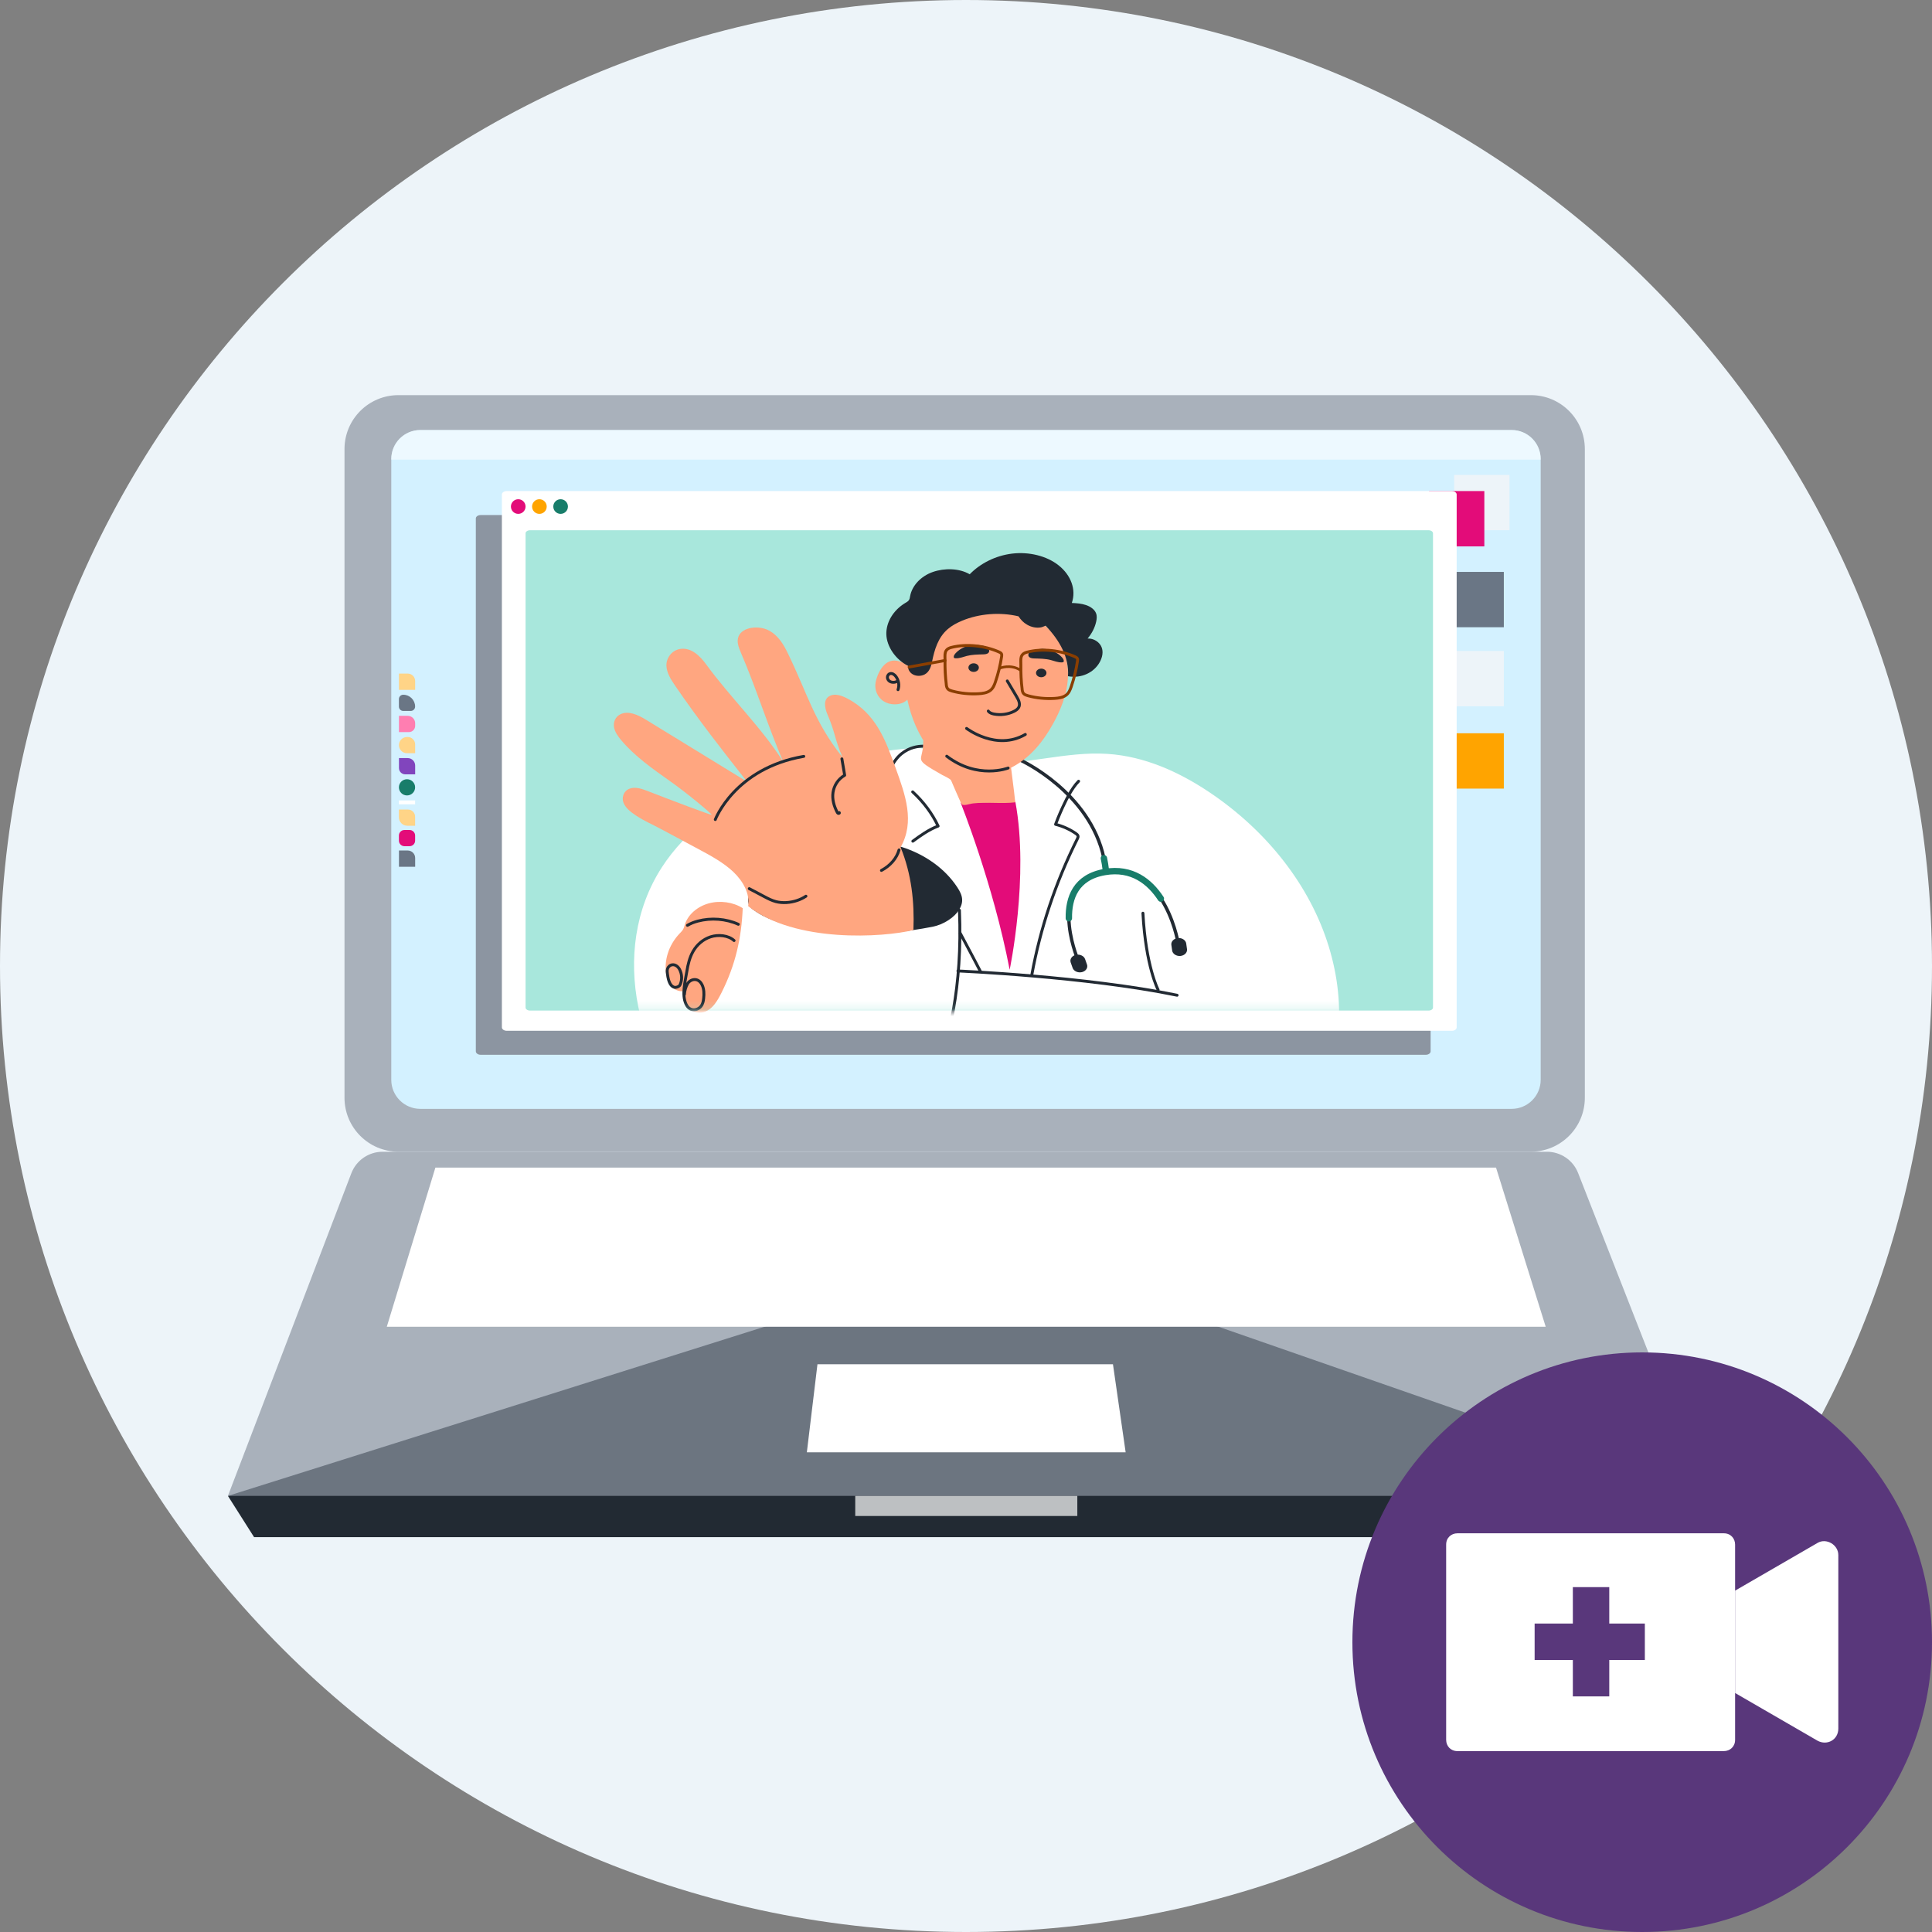
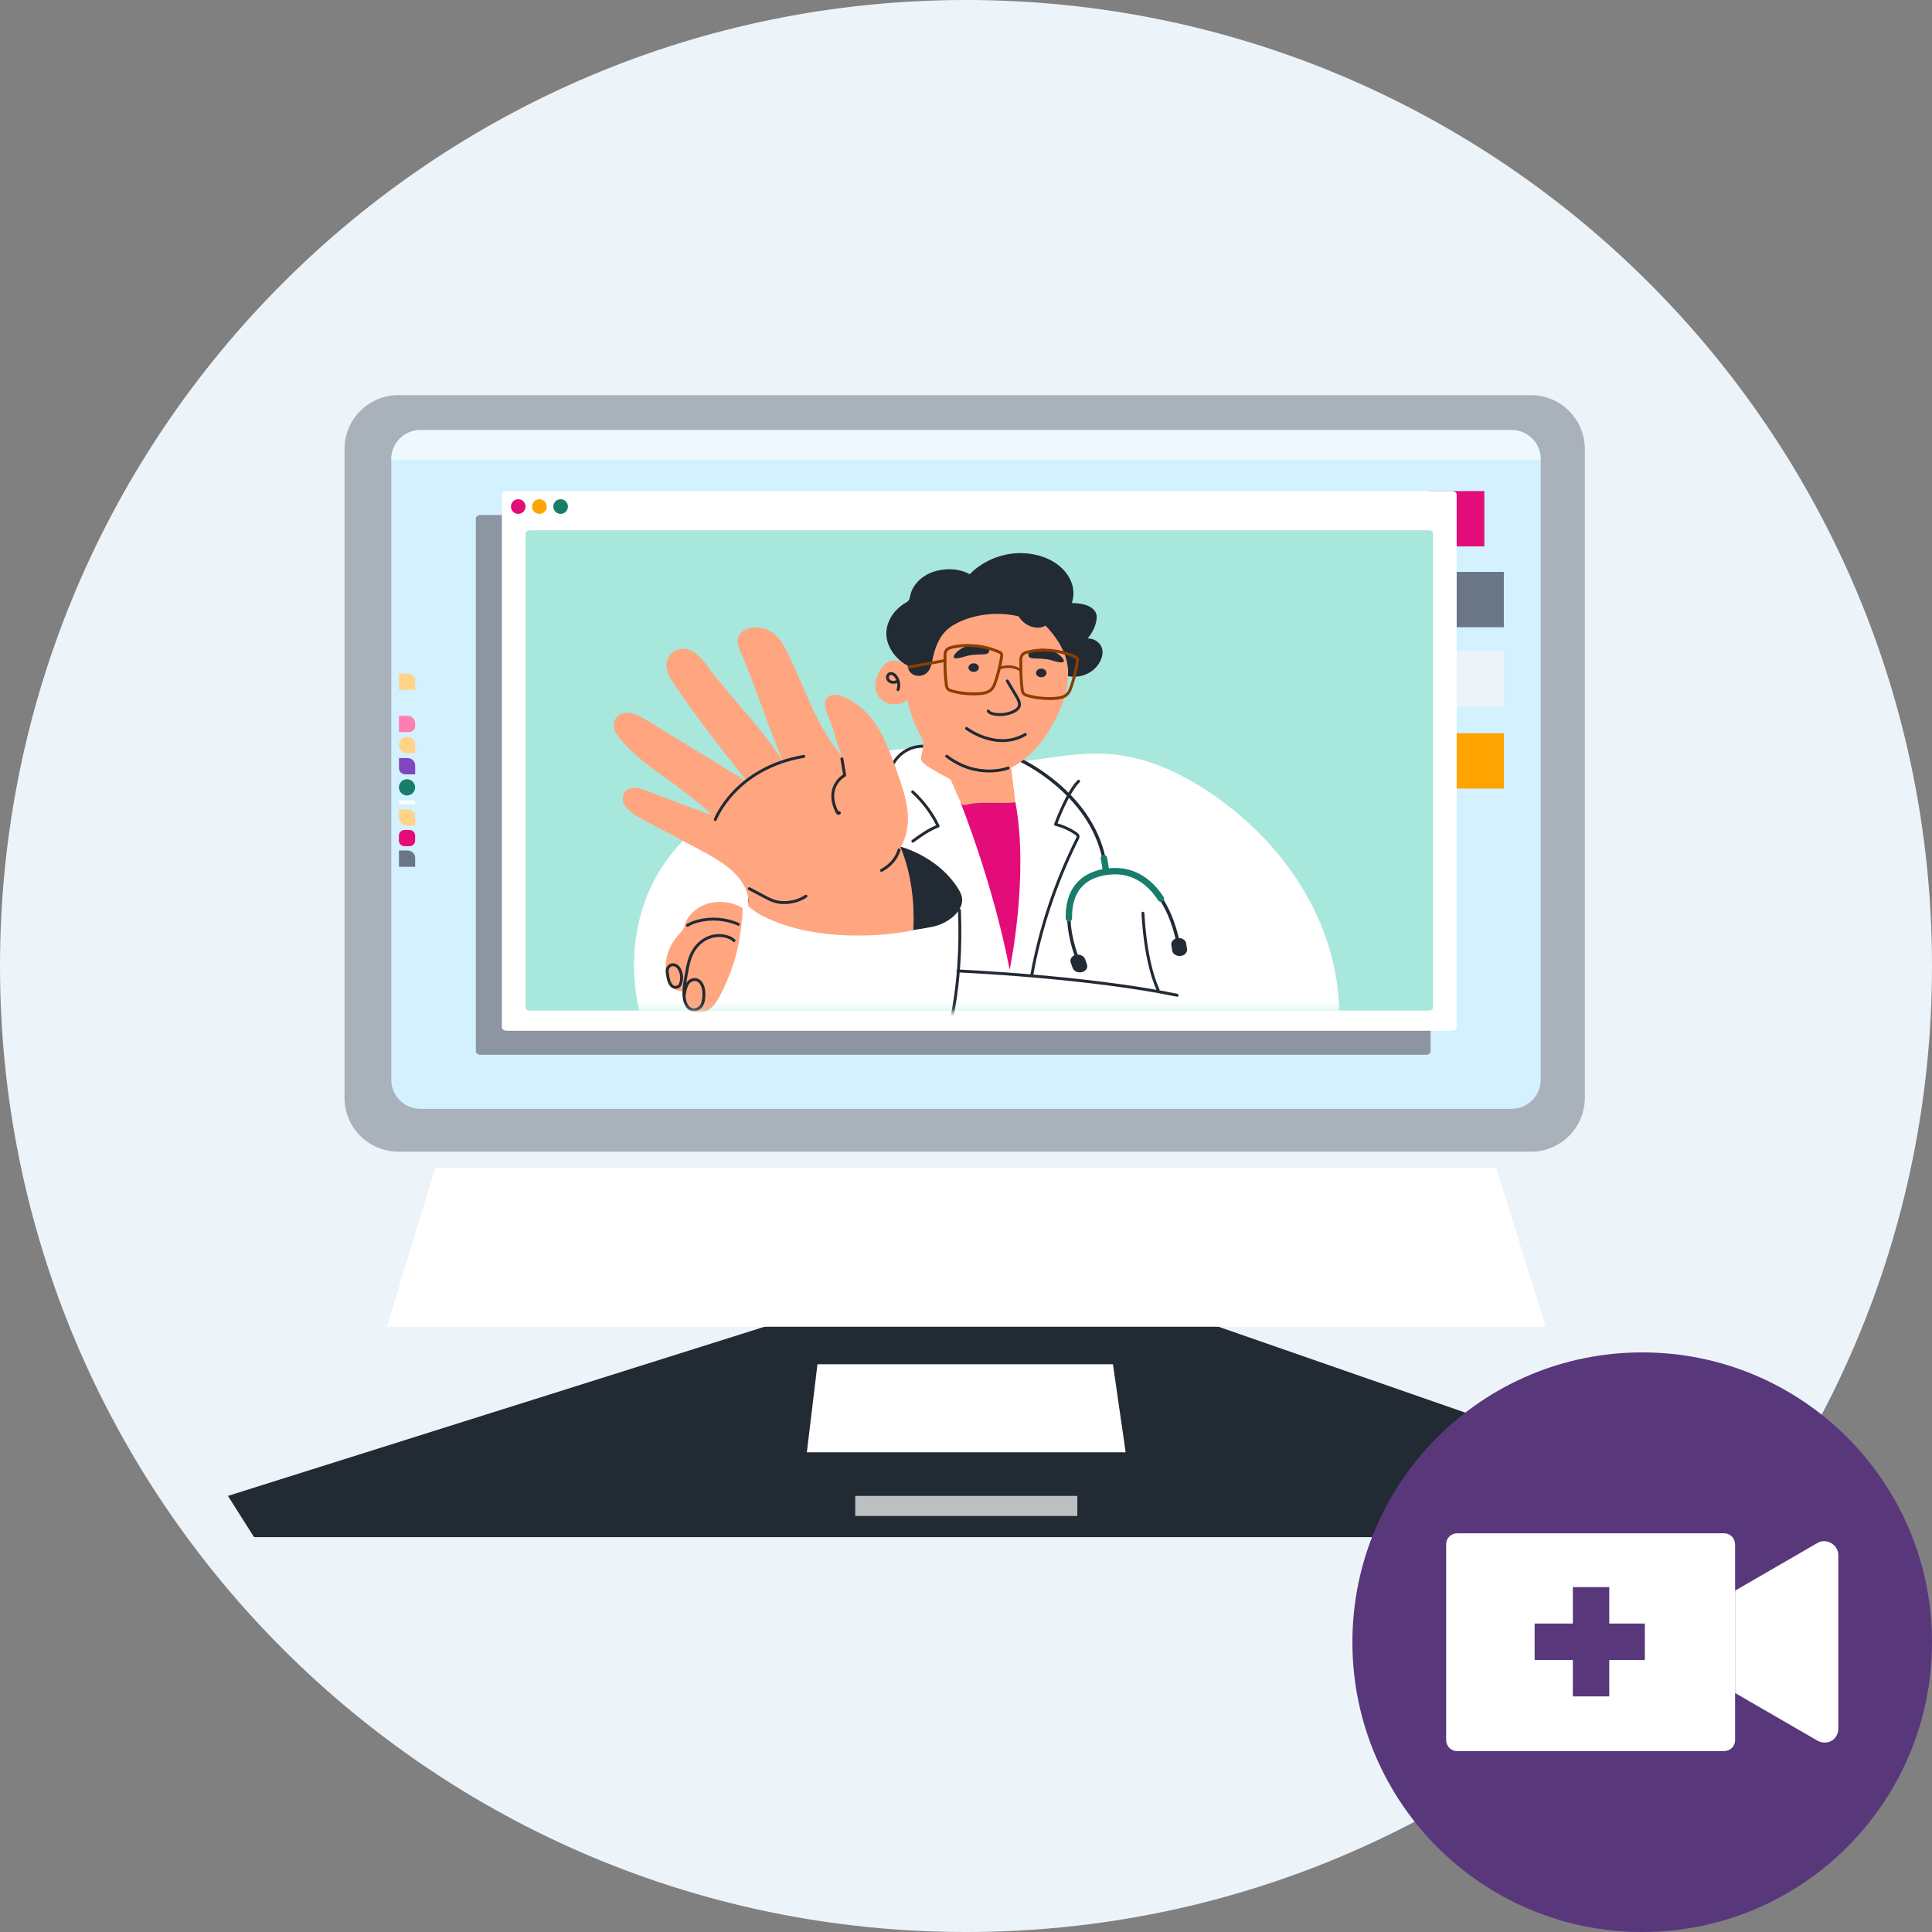
<svg xmlns="http://www.w3.org/2000/svg" width="250" height="250" viewBox="0 0 250 250" fill="none">
  <rect x="0" y="0" width="250" height="250" fill="#808080" stroke="none" />
  <g clip-path="url(#clip0_2610_20584)">
    <path d="M125 250C194.04 250 250 194.03 250 125C250 55.97 194.03 0 125 0C55.97 0 0 55.96 0 125C0 194.04 55.96 250 125 250Z" fill="#EDF4F9" />
    <path d="M220.573 193.569L216.777 198.905H32.877L29.492 193.569L129.751 161.963L220.573 193.569Z" fill="#222A33" />
-     <path opacity="0.7" d="M29.492 193.57H220.573L204.206 151.788C203.558 150.13 201.956 149.037 200.173 149.037H49.509C47.712 149.037 46.103 150.144 45.462 151.823L29.492 193.57Z" fill="#8C95A1" />
    <path opacity="0.7" d="M198.098 51.131H51.557C47.703 51.131 44.578 54.255 44.578 58.11V142.05C44.578 145.905 47.703 149.029 51.557 149.029H198.098C201.952 149.029 205.077 145.905 205.077 142.05V58.11C205.077 54.255 201.952 51.131 198.098 51.131Z" fill="#8C95A1" />
    <path d="M195.604 55.645H54.391C52.314 55.645 50.63 57.328 50.63 59.406V139.725C50.63 141.802 52.314 143.486 54.391 143.486H195.604C197.681 143.486 199.365 141.802 199.365 139.725V59.406C199.365 57.328 197.681 55.645 195.604 55.645Z" fill="#D3F1FF" />
    <path opacity="0.7" d="M139.405 193.57H110.668V196.168H139.405V193.57Z" fill="white" />
    <path d="M104.406 187.928H145.659L144.016 176.534H105.779L104.406 187.928Z" fill="white" />
    <path d="M56.341 151.084H193.584L200.013 171.679H50.052" fill="white" />
-     <path d="M195.326 61.454H188.166V68.614H195.326V61.454Z" fill="#EDF4F9" />
    <path d="M192.073 63.543H184.914V70.703H192.073V63.543Z" fill="#E30C79" />
    <path d="M194.594 74.004H187.434V81.164H194.594V74.004Z" fill="#6A7685" />
    <path d="M194.594 84.235H187.434V91.395H194.594V84.235Z" fill="#EDF4F9" />
    <path d="M194.594 94.885H187.434V102.045H194.594V94.885Z" fill="#FFA400" />
    <g style="mix-blend-mode:multiply" opacity="0.81">
      <path d="M54.273 86.325H51.069V112.812H54.273V86.325Z" fill="#D3F1FF" />
    </g>
    <path d="M51.619 110.055H52.754C53.291 110.055 53.722 110.487 53.722 111.023V112.158H51.626V110.062L51.619 110.055Z" fill="#6A7685" />
    <path d="M51.619 98.096H52.754C53.291 98.096 53.722 98.528 53.722 99.064V100.2H52.441C51.988 100.2 51.626 99.837 51.626 99.385V98.103L51.619 98.096Z" fill="#8145BD" />
    <path d="M52.671 95.366H52.754C53.291 95.366 53.722 95.797 53.722 96.334V97.469H52.671C52.093 97.469 51.619 96.996 51.619 96.417C51.619 95.839 52.093 95.366 52.671 95.366Z" fill="#FFD487" />
    <path d="M51.619 92.628H52.754C53.291 92.628 53.722 93.06 53.722 93.597V93.924C53.722 94.37 53.36 94.732 52.915 94.732H51.626V92.635L51.619 92.628Z" fill="#FF7EB1" />
-     <path d="M52.183 89.898C53.026 89.898 53.716 90.588 53.716 91.43C53.716 91.744 53.465 91.994 53.151 91.994H52.183C51.87 91.994 51.619 91.744 51.619 91.43V90.462C51.619 90.149 51.87 89.898 52.183 89.898Z" fill="#6A7685" />
    <path d="M51.619 87.161H52.754C53.291 87.161 53.722 87.593 53.722 88.129V89.264H51.626V87.168L51.619 87.161Z" fill="#FFD487" />
    <path d="M52.998 107.401H52.337C51.94 107.401 51.619 107.722 51.619 108.118V108.78C51.619 109.176 51.94 109.497 52.337 109.497H52.998C53.394 109.497 53.716 109.176 53.716 108.78V108.118C53.716 107.722 53.394 107.401 52.998 107.401Z" fill="#E30C79" />
    <path d="M53.716 101.881C53.716 101.302 53.246 100.833 52.667 100.833C52.088 100.833 51.619 101.302 51.619 101.881C51.619 102.46 52.088 102.929 52.667 102.929C53.246 102.929 53.716 102.46 53.716 101.881Z" fill="#187D6A" />
    <path d="M51.619 104.754H52.789C53.305 104.754 53.716 105.172 53.716 105.68V106.85H52.706C52.107 106.85 51.619 106.363 51.619 105.764V104.754Z" fill="#FFD487" />
    <path d="M51.619 103.828H53.716" stroke="white" stroke-width="0.501" stroke-miterlimit="10" />
    <path opacity="0.59" d="M195.604 55.645H54.391C52.316 55.645 50.63 57.33 50.63 59.406V59.475H199.365V59.406C199.365 57.33 197.68 55.645 195.604 55.645Z" fill="white" />
    <path d="M184.51 136.486H62.185C61.851 136.486 61.572 136.284 61.572 136.04V67.088C61.572 66.844 61.851 66.649 62.185 66.649H184.51C184.844 66.649 185.122 66.851 185.122 67.088V136.04C185.122 136.284 184.844 136.486 184.51 136.486Z" fill="#8C95A1" />
    <path d="M187.887 133.38H65.556C65.222 133.38 64.943 133.178 64.943 132.941V63.989C64.943 63.745 65.222 63.543 65.556 63.543H187.88C188.214 63.543 188.493 63.745 188.493 63.989V132.941C188.5 133.185 188.221 133.38 187.894 133.38H187.887Z" fill="white" />
    <path d="M67.06 66.495C67.583 66.495 68.007 66.071 68.007 65.548C68.007 65.025 67.583 64.601 67.06 64.601C66.537 64.601 66.113 65.025 66.113 65.548C66.113 66.071 66.537 66.495 67.06 66.495Z" fill="#E30C79" />
    <path d="M69.797 66.495C70.32 66.495 70.745 66.071 70.745 65.548C70.745 65.025 70.32 64.601 69.797 64.601C69.274 64.601 68.85 65.025 68.85 65.548C68.85 66.071 69.274 66.495 69.797 66.495Z" fill="#FFA400" />
    <path d="M72.543 66.495C73.066 66.495 73.49 66.071 73.49 65.548C73.49 65.025 73.066 64.601 72.543 64.601C72.019 64.601 71.596 65.025 71.596 65.548C71.596 66.071 72.019 66.495 72.543 66.495Z" fill="#187D6A" />
    <path d="M184.858 130.768H68.586C68.266 130.768 68.008 130.587 68.008 130.378V69.01C68.008 68.794 68.273 68.613 68.586 68.613H184.851C185.171 68.613 185.429 68.794 185.429 69.01V130.378C185.436 130.594 185.171 130.768 184.858 130.768Z" fill="#A8E7DC" />
    <mask id="mask0_2610_20584" style="mask-type:luminance" maskUnits="userSpaceOnUse" x="68" y="68" width="118" height="63">
      <path d="M184.858 130.768H68.586C68.266 130.768 68.008 130.587 68.008 130.378V69.01C68.008 68.794 68.272 68.613 68.586 68.613H184.851C185.171 68.613 185.429 68.794 185.429 69.01V130.378C185.436 130.594 185.171 130.768 184.858 130.768Z" fill="white" />
    </mask>
    <g mask="url(#mask0_2610_20584)">
      <path d="M118.119 96.793C111.655 97.35 105.227 98.681 99.495 101.202C93.756 103.723 88.727 107.477 85.662 112.2C82.124 117.66 81.365 124.158 82.591 130.26C83.726 135.929 86.498 141.341 90.378 146.112C92.154 148.292 94.215 150.395 96.939 151.76C98.951 152.77 101.243 153.341 103.5 153.898C106.355 154.602 109.071 152.909 111.363 151.335C113.654 149.761 115.43 147.741 116.984 145.645C116.496 147.337 116.496 144.816 117.562 146.321C118.627 147.825 120.849 148.828 122.89 148.396C133.832 146.084 145.372 152.951 156.495 151.314C159.051 150.938 161.621 150.506 163.962 149.594C166.302 148.682 168.433 147.226 169.499 145.283C173.531 137.956 174.332 130.267 171.936 122.466C169.541 114.665 164.01 107.54 156.426 102.47C152.637 99.942 148.172 97.866 143.304 97.552C137.906 97.204 132.571 99.05 127.166 98.771C124.805 98.646 120.466 96.584 118.112 96.786L118.119 96.793Z" fill="white" />
      <path d="M119.944 96.584C119.944 96.584 116.81 96.055 115.284 99.363" stroke="#222A33" stroke-width="0.376" stroke-linecap="round" stroke-linejoin="round" />
      <path d="M116.051 109.414C119.157 110.249 121.873 112.039 123.552 114.352C124.422 115.55 124.875 116.448 124.123 117.702C123.517 118.705 122.117 119.638 120.661 119.924C106.69 122.633 99.349 118.99 97.97 118.057C97.238 117.562 96.897 117.388 96.814 116.615C96.688 115.417 97.844 113.815 99.07 113.161C100.665 112.311 102.316 111.503 104.106 110.981C108.487 109.692 111.217 108.912 115.835 109.393" fill="#222A33" />
      <path d="M96.103 117.514C94.884 116.734 93.185 116.491 91.715 116.895C90.245 117.299 89.061 118.329 88.65 119.555C88.567 119.806 88.511 120.064 88.372 120.293C88.26 120.475 88.1 120.628 87.954 120.781C86.505 122.306 85.871 124.333 86.234 126.241C86.338 126.778 86.526 127.321 86.951 127.732C87.376 128.143 88.086 128.394 88.706 128.213C88.678 128.909 88.337 129.404 88.734 130.023C89.131 130.643 89.946 131.124 90.782 131.019C91.534 130.929 92.105 130.42 92.509 129.891C92.857 129.431 93.122 128.937 93.373 128.435C95.183 124.821 95.936 121.422 96.11 117.514H96.103Z" fill="#FFA680" />
      <path d="M94.989 121.706C94.251 121.038 92.969 120.898 91.952 121.226C90.936 121.553 90.156 122.284 89.689 123.099C89.222 123.914 89.02 124.82 88.874 125.718C88.672 126.972 88.198 128.692 88.763 129.918C88.909 130.238 89.173 130.566 89.577 130.649C90.009 130.74 90.462 130.524 90.706 130.217C90.95 129.911 91.019 129.535 91.054 129.173C91.117 128.595 91.11 128.003 90.859 127.459C90.713 127.146 90.441 126.826 90.037 126.763C89.598 126.693 89.166 126.958 88.971 127.285C88.742 127.675 88.595 128.184 88.561 128.685" stroke="#222A33" stroke-width="0.376" stroke-linecap="round" stroke-linejoin="round" />
      <path d="M95.54 119.603C93.959 118.886 92.015 118.733 90.295 119.192C89.821 119.318 89.362 119.492 88.958 119.736" stroke="#222A33" stroke-width="0.376" stroke-linecap="round" stroke-linejoin="round" />
      <path d="M86.38 126.129C86.345 125.872 86.296 125.607 86.38 125.356C86.463 125.106 86.7 124.869 87.014 124.841C87.439 124.799 87.78 125.133 87.947 125.461C88.26 126.074 88.288 126.777 88.017 127.404C87.926 127.62 87.717 127.724 87.432 127.766C87.432 127.766 86.603 127.919 86.387 126.136L86.38 126.129Z" stroke="#222A33" stroke-width="0.376" stroke-linecap="round" stroke-linejoin="round" />
      <path d="M133.511 126.178C134.605 120.14 136.583 114.206 139.404 108.557C139.466 108.432 139.529 108.299 139.494 108.167C139.459 108.035 139.327 107.937 139.202 107.847C138.435 107.317 137.544 106.913 136.59 106.67C136.966 105.66 137.391 104.671 137.878 103.696C137.878 103.696 138.665 101.996 139.571 101.091" stroke="#222A33" stroke-width="0.376" stroke-linecap="round" stroke-linejoin="round" />
      <path d="M118.099 102.469C119.506 103.765 120.627 105.276 121.393 106.892C120.167 107.359 119.129 108.111 118.12 108.849" stroke="#222A33" stroke-width="0.376" stroke-linecap="round" stroke-linejoin="round" />
-       <path d="M124.262 120.767C124.213 120.704 125.92 123.859 126.853 125.677" stroke="#222A33" stroke-width="0.376" stroke-linecap="round" stroke-linejoin="round" />
      <path d="M116.991 145.652C116.991 145.652 124.966 137.858 124.151 117.785" stroke="#222A33" stroke-width="0.376" stroke-linecap="round" stroke-linejoin="round" />
      <path d="M123.956 125.642C123.956 125.642 140.491 126.345 152.317 128.783" stroke="#222A33" stroke-width="0.376" stroke-linecap="round" stroke-linejoin="round" />
      <path d="M124.305 103.877C124.305 103.877 128.511 114.317 130.65 125.489C130.65 125.489 133.192 113.44 131.388 103.751L124.305 103.87V103.877Z" fill="#E30C79" />
      <path d="M96.814 117.249C97.051 115.654 96.18 114.053 94.906 112.834C93.624 111.615 91.966 110.723 90.33 109.846C88.728 108.989 87.126 108.125 85.517 107.269C84.298 106.614 83.42 106.273 82.285 105.521C81.617 105.075 80.962 104.566 80.69 103.898C80.419 103.229 80.669 102.366 81.449 102.059C82.181 101.774 83.03 102.059 83.762 102.345C86.75 103.508 91.987 105.486 92.092 105.437C92.196 105.388 88.951 102.658 86.708 101.084C84.423 99.475 82.111 97.831 80.398 95.798C79.959 95.275 79.555 94.711 79.45 94.084C79.346 93.457 79.618 92.747 80.279 92.427C81.317 91.911 82.606 92.531 83.574 93.123C87.941 95.805 92.315 98.479 96.681 101.161C93.394 96.996 90.364 93.116 87.404 88.791C86.833 87.962 86.262 87.085 86.234 86.13C86.206 85.176 86.903 84.138 88.038 83.971C89.487 83.755 90.629 84.939 91.388 85.984C94.516 90.275 98.548 94.14 101.355 98.584C99.321 93.861 97.9 89.174 95.874 84.459C95.574 83.762 95.275 82.989 95.588 82.3C96.117 81.123 98.186 80.9 99.475 81.575C100.763 82.251 101.432 83.47 101.996 84.64C104.496 89.787 105.332 93.353 109.016 97.992C107.958 95.512 108.125 94.906 107.066 92.427C106.711 91.598 106.488 90.469 107.407 90.031C108.083 89.71 108.926 90.017 109.587 90.358C113.362 92.294 114.616 95.839 115.884 99.35C117.151 102.86 118.412 106.315 116.538 109.637C117.952 113.119 118.335 116.685 118.196 120.349C114.324 121.31 102.887 122.055 96.821 117.263L96.814 117.249Z" fill="#FFA680" />
      <path d="M108.605 105.152C108.653 105.201 108.563 105.277 108.486 105.256C108.41 105.235 108.375 105.173 108.34 105.117C107.915 104.309 107.664 103.424 107.79 102.554C107.915 101.683 108.423 100.827 109.301 100.318L108.939 98.194" stroke="#222A33" stroke-width="0.376" stroke-linecap="round" stroke-linejoin="round" />
      <path d="M96.954 114.992C97.615 115.34 98.27 115.689 98.932 116.037C99.391 116.281 99.865 116.524 100.387 116.664C100.833 116.782 101.314 116.817 101.78 116.789C102.693 116.733 103.584 116.441 104.288 115.967" stroke="#222A33" stroke-width="0.376" stroke-linecap="round" stroke-linejoin="round" />
      <path d="M114.058 112.632C115.194 112.033 116.036 111.058 116.336 109.979" stroke="#222A33" stroke-width="0.376" stroke-linecap="round" stroke-linejoin="round" />
      <path d="M92.559 106.049C92.559 106.049 95.059 99.419 104.009 97.873" stroke="#222A33" stroke-width="0.376" stroke-linecap="round" stroke-linejoin="round" />
      <path d="M149.858 128.079C149.858 128.079 148.263 125.042 147.894 118.168" stroke="#222A33" stroke-width="0.376" stroke-linecap="round" stroke-linejoin="round" />
      <path d="M142.845 111.051C141.034 102.484 132.084 98.382 132.084 98.382" stroke="#222A33" stroke-width="0.432" stroke-linecap="round" stroke-linejoin="round" />
      <path d="M143.088 112.527C143.025 112.019 142.949 111.532 142.844 111.051" stroke="#187D6A" stroke-width="0.828" stroke-linecap="round" stroke-linejoin="round" />
      <path d="M150.22 116.281C151.899 118.844 152.407 121.846 152.407 121.846" stroke="#222A33" stroke-width="0.432" stroke-linecap="round" stroke-linejoin="round" />
      <path d="M139.432 124.068C139.432 124.068 138.359 121.512 138.31 118.816" stroke="#222A33" stroke-width="0.432" stroke-linecap="round" stroke-linejoin="round" />
      <path d="M138.31 118.824C138.268 116.219 139.181 113.495 142.956 112.841C146.494 112.228 148.778 114.094 150.213 116.281" stroke="#187D6A" stroke-width="0.828" stroke-linecap="round" stroke-linejoin="round" />
      <path d="M139.996 125.795C139.488 125.914 138.944 125.67 138.798 125.252L138.547 124.542C138.401 124.124 138.701 123.678 139.209 123.56C139.717 123.441 140.261 123.685 140.407 124.103L140.658 124.813C140.804 125.231 140.505 125.677 139.996 125.795Z" fill="#222A33" />
      <path d="M152.749 123.699C152.22 123.747 151.739 123.434 151.677 123.002L151.572 122.271C151.509 121.839 151.893 121.435 152.422 121.386C152.951 121.338 153.432 121.651 153.494 122.083L153.599 122.814C153.662 123.246 153.279 123.65 152.749 123.699Z" fill="#222A33" />
-       <path d="M117.639 86.311C117.269 85.879 116.677 85.615 116.058 85.503C114.302 85.19 113.46 87.398 113.299 88.31C113.139 89.222 113.501 90.232 114.4 90.776C115.298 91.319 116.726 91.263 117.409 90.532C117.917 92.886 118.823 95.108 120.39 97.121C121.177 98.124 122.117 99.092 123.371 99.691C125.76 100.84 128.922 100.422 131.206 99.14C133.491 97.859 135.03 95.853 136.193 93.784C137.238 91.925 138.032 89.947 138.178 87.899C138.324 85.851 137.781 83.734 136.353 82.062C135.803 81.422 135.141 80.858 134.445 80.321C133.463 79.562 132.418 78.845 131.22 78.336C128.156 77.034 124.2 77.299 121.434 78.991C118.662 80.683 117.026 83.504 117.646 86.297L117.639 86.311Z" fill="#FFA680" />
+       <path d="M117.639 86.311C117.269 85.879 116.677 85.615 116.058 85.503C114.302 85.19 113.46 87.398 113.299 88.31C113.139 89.222 113.501 90.232 114.4 90.776C115.298 91.319 116.726 91.263 117.409 90.532C117.917 92.886 118.823 95.108 120.39 97.121C121.177 98.124 122.117 99.092 123.371 99.691C125.76 100.84 128.922 100.422 131.206 99.14C133.491 97.859 135.03 95.853 136.193 93.784C137.238 91.925 138.032 89.947 138.178 87.899C138.324 85.851 137.781 83.734 136.353 82.062C135.803 81.422 135.141 80.858 134.445 80.321C128.156 77.034 124.2 77.299 121.434 78.991C118.662 80.683 117.026 83.504 117.646 86.297L117.639 86.311Z" fill="#FFA680" />
      <path d="M117.52 86.165C117.451 86.589 117.708 87.042 118.147 87.279C118.586 87.516 119.192 87.509 119.638 87.279C120.299 86.931 120.48 86.22 120.613 85.587C120.926 84.082 121.365 82.508 122.639 81.407C123.169 80.948 123.823 80.6 124.506 80.314C126.735 79.395 129.388 79.186 131.791 79.75C132.105 80.203 132.397 80.544 132.92 80.843C133.442 81.143 134.104 81.303 134.717 81.178C134.912 81.136 135.127 81.031 135.302 80.962C137.126 82.884 138.359 85.064 138.199 87.502C139.947 87.822 141.584 87.014 142.315 85.663C142.643 85.057 142.796 84.354 142.538 83.727C142.28 83.1 141.535 82.578 140.734 82.626C141.284 81.979 141.667 81.233 141.842 80.453C141.925 80.084 141.967 79.694 141.821 79.339C141.626 78.851 141.103 78.489 140.525 78.294C139.947 78.099 139.313 78.05 138.693 78.023C139.292 76.295 138.575 74.429 137.008 73.175C135.448 71.921 133.135 71.378 130.976 71.636C128.817 71.894 126.839 72.91 125.481 74.31C124.123 73.523 122.228 73.481 120.696 74.018C119.164 74.554 118.022 75.78 117.771 77.131C117.736 77.326 117.715 77.528 117.59 77.688C117.478 77.835 117.297 77.932 117.13 78.03C115.598 78.956 114.651 80.516 114.692 82.083C114.734 83.65 115.883 85.35 117.513 86.165H117.52Z" fill="#222A33" />
      <path d="M116.204 89.243C116.406 88.665 116.294 88.018 115.911 87.509C115.744 87.286 115.417 87.063 115.131 87.182C115.02 87.224 114.943 87.307 114.894 87.398C114.748 87.662 114.866 88.011 115.152 88.178C115.437 88.345 115.869 88.324 116.134 88.129" stroke="#222A33" stroke-width="0.376" stroke-linecap="round" stroke-linejoin="round" />
      <path d="M125.077 94.258C125.077 94.258 128.929 97.211 132.676 95.038" stroke="#222A33" stroke-width="0.376" stroke-linecap="round" stroke-linejoin="round" />
      <path d="M127.884 92.009C128.016 92.231 128.329 92.343 128.622 92.399C129.485 92.559 130.419 92.44 131.178 92.064C131.436 91.939 131.686 91.772 131.812 91.549C132.069 91.103 131.805 90.574 131.54 90.128C131.143 89.46 130.739 88.784 130.342 88.115" stroke="#222A33" stroke-width="0.376" stroke-linecap="round" stroke-linejoin="round" />
      <path d="M126.17 83.421C125.202 83.463 124.269 83.867 123.677 84.501C123.544 84.647 123.419 84.807 123.412 84.988C123.412 85.03 123.412 85.079 123.447 85.113C123.496 85.169 123.579 85.183 123.663 85.183C124.164 85.204 124.631 85.002 125.112 84.877C125.787 84.702 126.511 84.695 127.215 84.675C127.452 84.668 127.709 84.647 127.87 84.507C128.051 84.354 128.037 84.09 127.891 83.915C127.744 83.741 127.5 83.63 127.25 83.574C126.999 83.518 126.741 83.498 126.484 83.449" fill="#222A33" />
      <path d="M134.898 83.95C135.866 83.992 136.799 84.395 137.391 85.029C137.524 85.175 137.649 85.336 137.656 85.517C137.656 85.559 137.656 85.607 137.621 85.642C137.572 85.698 137.489 85.712 137.405 85.712C136.904 85.733 136.437 85.531 135.956 85.405C135.281 85.231 134.557 85.224 133.853 85.203C133.616 85.196 133.359 85.175 133.198 85.036C133.017 84.883 133.031 84.618 133.178 84.444C133.324 84.27 133.568 84.159 133.818 84.103C134.069 84.047 134.327 84.026 134.584 83.978" fill="#222A33" />
      <path d="M122.445 88.575C122.473 88.791 122.508 89.021 122.682 89.181C122.821 89.307 123.023 89.369 123.218 89.425C124.319 89.725 125.489 89.836 126.645 89.766C127.16 89.738 127.704 89.655 128.094 89.376C128.491 89.098 128.665 88.659 128.804 88.248C129.173 87.161 129.445 86.054 129.612 84.94C129.633 84.814 129.647 84.682 129.57 84.57C129.507 84.48 129.389 84.424 129.278 84.368C127.46 83.561 125.099 83.268 123.107 83.776C122.111 84.027 122.292 84.717 122.285 85.476C122.271 86.514 122.32 87.551 122.452 88.582L122.445 88.575Z" stroke="#8B3E00" stroke-width="0.376" stroke-linecap="round" stroke-linejoin="round" />
      <path d="M132.259 89.181C132.287 89.397 132.321 89.627 132.496 89.787C132.635 89.912 132.837 89.975 133.032 90.031C134.132 90.33 135.302 90.442 136.459 90.372C136.974 90.344 137.517 90.261 137.907 89.982C138.304 89.704 138.478 89.265 138.618 88.854C138.987 87.767 139.258 86.66 139.426 85.546C139.447 85.42 139.46 85.288 139.384 85.176C139.321 85.086 139.203 85.03 139.091 84.975C137.273 84.166 134.912 83.874 132.92 84.382C131.924 84.633 132.106 85.323 132.099 86.082C132.085 87.12 132.133 88.157 132.266 89.188L132.259 89.181Z" stroke="#8B3E00" stroke-width="0.376" stroke-linecap="round" stroke-linejoin="round" />
      <path d="M129.41 86.451C129.41 86.451 130.719 85.907 131.987 86.68" stroke="#8B3E00" stroke-width="0.334" stroke-linecap="round" stroke-linejoin="round" />
      <path d="M122.284 85.469L117.639 86.311" stroke="#8B3E00" stroke-width="0.376" stroke-linecap="round" stroke-linejoin="round" />
      <path d="M121.979 100.304C122.174 100.415 122.989 100.784 123.072 100.986C123.274 101.488 124.068 103.278 124.375 103.967C124.563 104.392 125.371 104.023 125.907 103.96C127.676 103.751 129.605 104.03 131.374 103.821C131.2 102.052 130.859 99.795 130.685 98.026C130.657 97.761 130.587 97.441 130.288 97.337C130.093 97.267 129.87 97.323 129.661 97.364C128.366 97.615 127.021 97.302 125.74 96.995C123.671 96.494 119.506 92.761 119.457 96.173C119.423 98.695 117.974 98.026 121.972 100.311L121.979 100.304Z" fill="#FFA680" />
      <path d="M130.454 99.384C130.454 99.384 126.519 100.916 122.508 97.852" stroke="#222A33" stroke-width="0.376" stroke-linecap="round" stroke-linejoin="round" />
      <path d="M125.989 86.944C126.362 86.944 126.664 86.695 126.664 86.387C126.664 86.08 126.362 85.831 125.989 85.831C125.616 85.831 125.314 86.08 125.314 86.387C125.314 86.695 125.616 86.944 125.989 86.944Z" fill="#222A33" />
      <path d="M134.737 87.634C135.11 87.634 135.412 87.385 135.412 87.077C135.412 86.77 135.11 86.52 134.737 86.52C134.364 86.52 134.062 86.77 134.062 87.077C134.062 87.385 134.364 87.634 134.737 87.634Z" fill="#222A33" />
    </g>
    <path d="M212.5 250C233.211 250 250 233.211 250 212.5C250 191.789 233.211 175 212.5 175C191.789 175 175 191.789 175 212.5C175 233.211 191.789 250 212.5 250Z" fill="#59377B" />
    <path d="M224.521 219.074L235.185 225.245C236.421 225.919 237.878 225.135 237.878 223.677V201.224C237.878 199.877 236.31 198.982 235.185 199.656L224.521 205.827" fill="white" />
    <path d="M223.064 198.409H188.589C187.805 198.409 187.132 198.972 187.132 199.867V225.135C187.132 225.919 187.695 226.592 188.589 226.592H223.064C223.848 226.592 224.521 226.029 224.521 225.135V199.867C224.521 199.083 223.958 198.409 223.064 198.409ZM212.842 214.802H208.239V219.516H203.525V214.802H198.58V210.088H203.525V205.374H208.239V210.088H212.842V214.802Z" fill="white" />
  </g>
  <defs>
    <clipPath id="clip0_2610_20584">
      <rect width="250" height="250" fill="white" />
    </clipPath>
  </defs>
</svg>